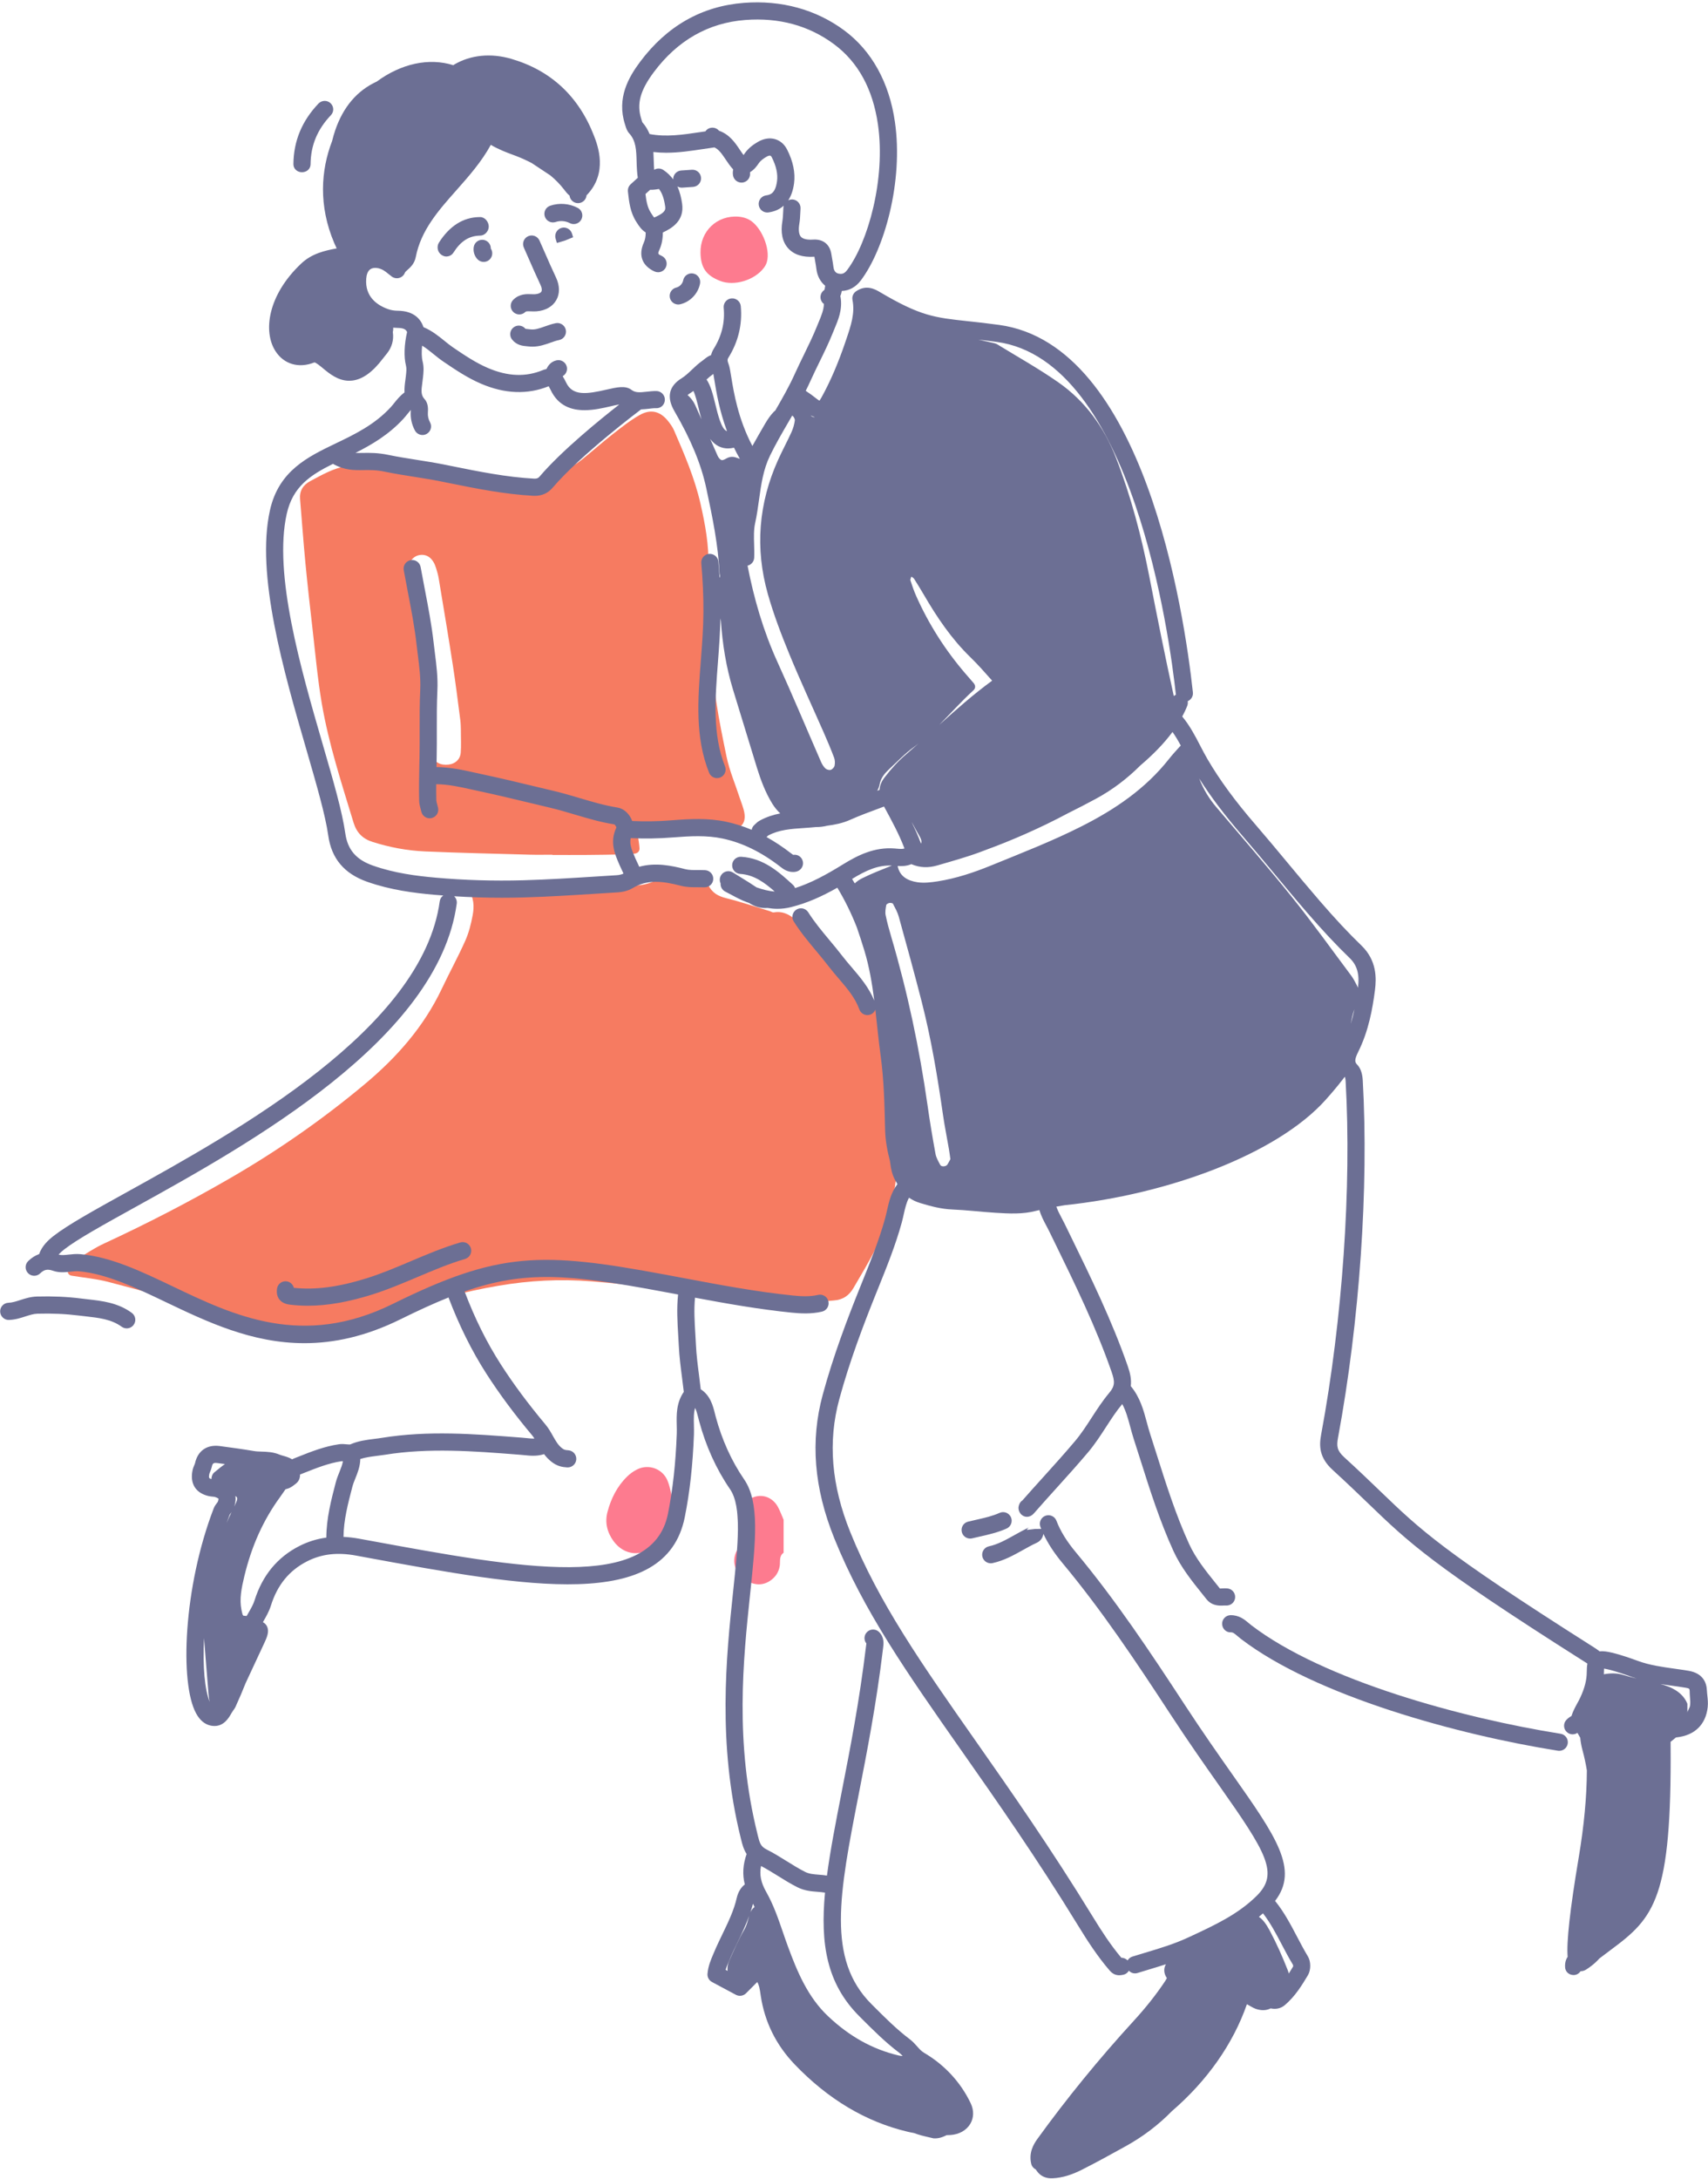
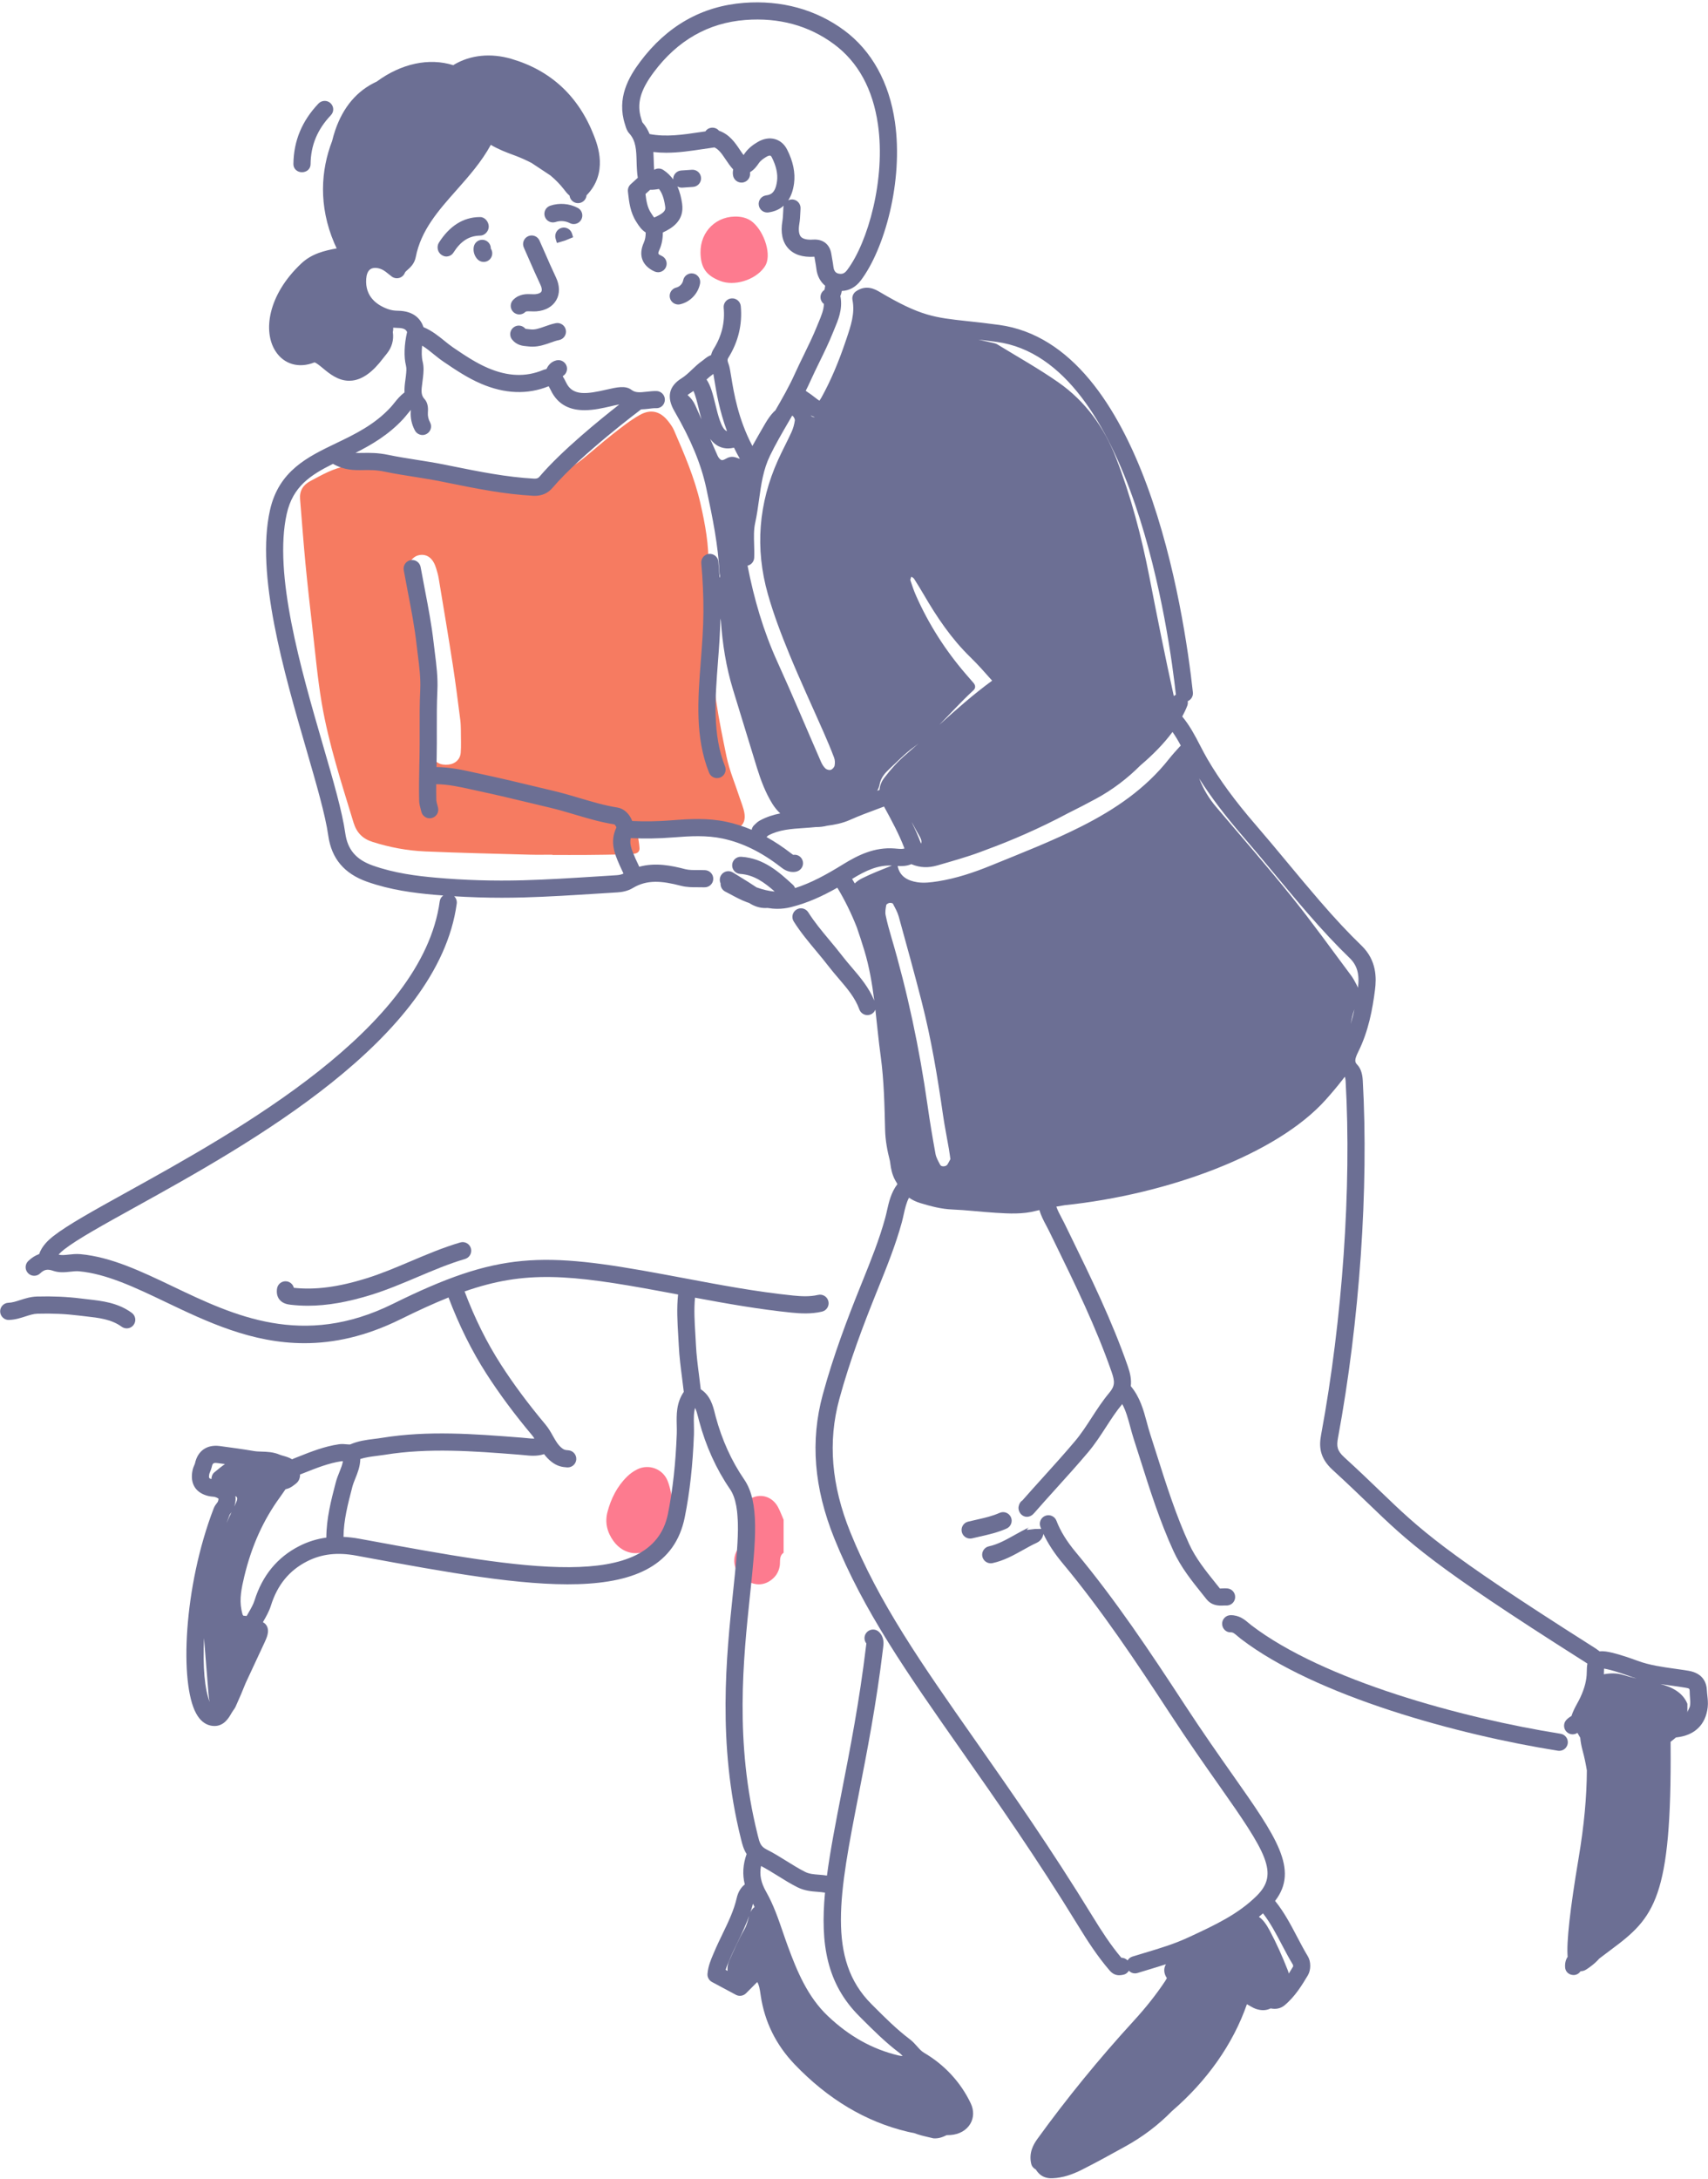
<svg xmlns="http://www.w3.org/2000/svg" fill="#6c6f94" height="485.8" preserveAspectRatio="xMidYMid meet" version="1" viewBox="76.6 9.6 381.0 485.8" width="381" zoomAndPan="magnify">
  <g>
    <g id="change1_1">
      <path d="M 251.398 355.816 C 250.328 356.562 250.699 357.746 250.535 358.75 C 250.297 360.207 249.551 361.293 248.352 362.09 C 246.535 363.289 244.43 363.078 242.438 361.527 C 240.566 360.074 239.902 357.879 240.734 355.84 C 240.906 355.418 241.152 355.02 241.414 354.645 C 242.383 353.273 242.488 351.84 241.793 350.32 C 241.605 349.906 241.398 349.484 241.301 349.047 C 240.723 346.453 241.977 344.434 244.75 343.414 C 246.812 342.66 249.031 343.547 250.148 345.633 C 250.633 346.539 250.984 347.52 251.398 348.465 C 251.398 350.918 251.398 353.367 251.398 355.816" fill="#fd7b8f" />
    </g>
    <g id="change1_2">
      <path d="M 226.758 345.309 C 226.379 348.602 225.164 351.68 222.648 354.109 C 219.832 356.836 215.816 356.434 213.48 353.254 C 212.051 351.309 211.488 349.098 212.102 346.75 C 212.883 343.758 214.246 341.027 216.484 338.832 C 217.125 338.203 217.895 337.652 218.699 337.246 C 221.309 335.926 224.449 337.102 225.527 339.797 C 225.922 340.781 226.145 341.84 226.387 342.879 C 226.555 343.617 226.621 344.383 226.758 345.309" fill="#fd7b8f" />
    </g>
    <g id="change1_3">
      <path d="M 232.859 65.961 C 232.773 61.129 236.566 57.52 241.379 57.914 C 242.121 57.973 242.898 58.172 243.562 58.504 C 246.344 59.898 248.535 65.035 247.664 68.02 C 247.539 68.449 247.32 68.875 247.055 69.238 C 244.992 72.078 240.379 73.473 237.223 72.23 C 234.117 71.012 232.918 69.289 232.859 65.961" fill="#fd7b8f" />
    </g>
    <g id="change2_1">
-       <path d="M 255.195 300.578 C 250.297 300.031 245.742 299.551 241.191 299.012 C 234.973 298.273 228.762 297.453 222.539 296.738 C 217.836 296.195 213.125 295.664 208.402 295.289 C 201.512 294.742 194.645 295.117 187.828 296.277 C 180.133 297.59 172.609 299.562 165.273 302.273 C 162.699 303.227 160.016 303.887 157.387 304.688 C 151.402 306.508 145.387 306.426 139.242 305.48 C 134.07 304.688 129.121 303.188 124.121 301.797 C 116.32 299.629 108.523 297.441 100.684 295.41 C 98.035 294.723 95.266 294.488 92.555 294.039 C 91.734 293.902 91.418 293.004 91.992 292.293 C 92.562 291.59 93.141 290.824 93.883 290.344 C 95.805 289.102 97.738 287.828 99.809 286.871 C 109.391 282.434 118.766 277.602 127.906 272.316 C 138.527 266.18 148.566 259.191 157.973 251.328 C 165.082 245.391 171.133 238.547 175.148 230.07 C 176.848 226.48 178.762 222.992 180.383 219.367 C 181.18 217.578 181.676 215.613 182.035 213.676 C 182.406 211.711 182.34 209.711 181.027 207.969 C 180.801 207.664 180.539 206.988 181.25 206.93 C 183.785 206.719 186.398 205.852 188.77 207.594 C 189.43 208.082 190.152 208.008 190.941 207.965 C 195.066 207.746 199.191 207.613 203.316 207.461 C 207.438 207.305 211.566 206.949 215.684 207.086 C 218.641 207.184 221.305 207.016 223.891 205.328 C 225.102 204.539 226.789 204.426 228.285 204.137 C 230.957 203.629 233.32 204.422 234.539 206.855 C 235.48 208.734 236.793 209.422 238.676 209.891 C 241.93 210.703 245.117 211.793 248.332 212.77 C 248.625 212.859 248.934 213.086 249.199 213.039 C 251.977 212.547 253.668 214.371 255.594 215.859 C 260.129 219.359 263.707 223.734 267.156 228.223 C 270.324 232.348 273.324 236.598 276.445 240.777 C 280.609 246.371 277.898 253.531 277.469 259.703 C 276.734 270.293 276.746 278.25 271.945 287.957 C 270.457 290.965 268.688 293.84 267.004 296.746 C 266.031 298.426 264.672 299.422 262.59 299.566 C 260.02 299.75 257.473 300.254 255.195 300.578" fill="#f67b61" />
-     </g>
+       </g>
    <g id="change2_2">
      <path d="M 179.402 172.227 C 179.387 171.938 179.395 171.016 179.273 170.109 C 178.746 166.035 178.242 161.957 177.613 157.898 C 176.613 151.43 175.523 144.977 174.453 138.52 C 174.332 137.773 174.105 137.035 173.887 136.309 C 173.258 134.215 172.031 133.176 170.418 133.328 C 168.648 133.496 167.484 135.152 167.594 137.355 C 167.609 137.66 167.629 137.969 167.676 138.27 C 168.008 140.375 168.324 142.484 168.684 144.582 C 170.34 154.191 171.723 163.828 172.242 173.578 C 172.324 175.078 172.621 176.602 173.051 178.047 C 173.516 179.621 174.914 180.293 176.691 180.078 C 178.16 179.902 179.25 178.938 179.375 177.418 C 179.496 175.906 179.402 174.375 179.402 172.227 Z M 199.82 200.176 C 198.137 200.176 196.453 200.215 194.773 200.168 C 186.98 199.949 179.188 199.777 171.398 199.441 C 167.426 199.273 163.516 198.531 159.711 197.324 C 157.523 196.633 156.156 195.301 155.453 192.98 C 152.789 184.211 149.922 175.488 148.379 166.438 C 147.43 160.879 146.938 155.234 146.289 149.625 C 145.727 144.773 145.184 139.918 144.719 135.059 C 144.27 130.348 143.938 125.625 143.539 120.91 C 143.383 119.004 144.211 117.719 145.879 116.836 C 148.445 115.48 150.918 114.004 153.883 113.535 C 155.875 113.223 157.812 113.059 159.797 113.418 C 165.055 114.371 170.297 115.438 175.582 116.199 C 182.422 117.184 189.328 117.188 196.176 116.422 C 199.988 115.992 203.535 114.387 206.586 111.934 C 208.852 110.109 211.02 108.172 213.309 106.383 C 215.23 104.883 217.16 103.344 219.27 102.148 C 221.816 100.707 223.941 101.312 225.715 103.598 C 226.18 104.199 226.641 104.836 226.941 105.527 C 229.254 110.852 231.555 116.188 232.852 121.883 C 233.902 126.508 234.777 131.18 234.609 135.941 C 234.395 141.926 235.488 147.844 235.426 153.797 C 235.336 162.133 236.996 170.207 238.66 178.277 C 239.305 181.395 240.594 184.379 241.582 187.43 C 241.961 188.586 242.461 189.727 242.656 190.918 C 243.07 193.457 241.461 194.855 238.848 194.238 C 236.012 193.566 233.09 194.777 230.262 193.684 C 227.461 192.598 224.523 193.27 221.641 193.305 C 221.188 193.312 220.738 193.465 220.293 193.566 C 219.246 193.809 218.777 194.406 218.867 195.539 C 218.949 196.605 219.195 197.656 219.258 198.723 C 219.297 199.395 218.848 199.863 218.16 199.938 C 217.254 200.035 216.336 200.09 215.422 200.109 C 212.82 200.164 210.223 200.211 207.621 200.227 C 205.02 200.246 202.422 200.234 199.82 200.234 C 199.82 200.215 199.82 200.195 199.82 200.176" fill="#f67b61" />
    </g>
    <g id="change2_3">
      <path d="M 160.965 204.172 C 161.152 204.156 161.309 204.148 161.453 204.172 C 161.598 204.195 161.734 204.266 161.875 204.312 C 161.66 204.402 161.445 204.566 161.23 204.562 C 161.012 204.559 160.801 204.395 160.582 204.297 C 160.723 204.25 160.859 204.184 160.965 204.172" fill="#f67b61" />
    </g>
    <g id="change3_1">
      <path d="M 179.266 286.633 C 175.434 287.758 171.754 289.32 168.195 290.828 C 164.98 292.188 161.66 293.598 158.316 294.637 C 152.059 296.586 146.918 297.258 142.148 296.746 C 141.969 296.008 141.355 295.418 140.559 295.305 C 139.512 295.156 138.543 295.883 138.395 296.93 C 138.258 297.895 138.43 298.703 138.914 299.332 C 139.672 300.312 140.867 300.449 141.441 300.52 C 142.695 300.664 143.973 300.738 145.273 300.738 C 149.562 300.738 154.16 299.938 159.453 298.293 C 162.977 297.195 166.391 295.75 169.691 294.352 C 173.148 292.887 176.723 291.371 180.344 290.309 C 181.359 290.008 181.938 288.945 181.641 287.93 C 181.344 286.914 180.281 286.332 179.266 286.633" fill="inherit" />
    </g>
    <g id="change3_2">
      <path d="M 105.992 302.324 C 102.879 300.059 99.445 299.672 96.121 299.297 L 94.656 299.125 C 91.531 298.73 88.324 298.594 84.84 298.688 C 83.434 298.727 82.188 299.129 81.09 299.48 C 80.176 299.777 79.312 300.055 78.492 300.078 C 77.438 300.109 76.602 300.988 76.633 302.047 C 76.664 303.105 77.586 303.965 78.602 303.906 C 79.965 303.867 81.188 303.473 82.266 303.125 C 83.203 302.824 84.086 302.539 84.945 302.516 C 88.23 302.422 91.25 302.559 94.176 302.926 C 94.684 302.988 95.188 303.047 95.691 303.102 C 98.652 303.434 101.445 303.75 103.742 305.422 C 104.082 305.668 104.477 305.785 104.867 305.785 C 105.457 305.785 106.039 305.516 106.414 305 C 107.039 304.145 106.848 302.945 105.992 302.324" fill="inherit" />
    </g>
    <g id="change3_3">
      <path d="M 195.965 75.203 C 195.699 75.223 195.434 75.203 195.164 75.195 C 194.09 75.148 192.469 75.082 191.098 76.434 C 190.344 77.176 190.332 78.387 191.074 79.141 C 191.449 79.52 191.945 79.711 192.438 79.711 C 192.926 79.711 193.41 79.527 193.781 79.16 C 193.938 79.012 194.156 78.988 195.004 79.02 C 195.426 79.039 195.852 79.051 196.27 79.02 C 198.277 78.859 199.84 77.98 200.672 76.543 C 201.508 75.102 201.488 73.293 200.617 71.457 C 199.723 69.566 198.883 67.652 198.047 65.734 L 196.945 63.238 C 196.516 62.27 195.383 61.832 194.422 62.266 C 193.453 62.695 193.02 63.824 193.445 64.789 L 194.539 67.27 C 195.391 69.223 196.246 71.172 197.156 73.098 C 197.465 73.742 197.539 74.312 197.355 74.629 C 197.18 74.934 196.66 75.145 195.965 75.203" fill="inherit" />
    </g>
    <g id="change3_4">
      <path d="M 143.945 48 C 143.953 48 143.961 48 143.965 48 C 145.012 48 145.867 47.273 145.879 46.223 C 145.918 41.992 147.398 38.457 150.406 35.289 C 151.137 34.523 151.105 33.344 150.336 32.613 C 149.574 31.891 148.363 31.934 147.633 32.699 C 143.977 36.547 142.098 41.008 142.051 46.18 C 142.039 47.234 142.891 48 143.945 48" fill="inherit" />
    </g>
    <g id="change3_5">
      <path d="M 185.625 60.137 C 185.633 59.082 184.777 58 183.723 58 C 183.699 58 183.672 58 183.648 58 C 179.902 58 176.828 60.055 174.512 63.695 C 173.945 64.586 174.207 65.875 175.102 66.441 C 175.418 66.645 175.773 66.793 176.125 66.793 C 176.758 66.793 177.379 66.508 177.742 65.934 C 179.387 63.352 181.199 62.188 183.699 62.133 C 184.684 62.148 185.617 61.195 185.625 60.137" fill="inherit" />
    </g>
    <g id="change3_6">
      <path d="M 190.832 85.312 C 191.871 86.609 193.234 86.73 194.133 86.809 L 194.508 86.844 C 194.801 86.879 195.086 86.895 195.363 86.895 C 196.887 86.895 198.207 86.426 199.395 86.004 C 200.066 85.766 200.699 85.539 201.309 85.422 C 202.344 85.219 203.023 84.211 202.82 83.176 C 202.617 82.137 201.602 81.457 200.574 81.66 C 199.688 81.836 198.887 82.121 198.113 82.395 C 196.957 82.805 195.953 83.164 194.961 83.043 L 194.469 82.992 C 194.234 82.973 193.887 82.941 193.816 82.918 C 193.156 82.09 191.949 81.961 191.129 82.621 C 190.301 83.285 190.172 84.488 190.832 85.312" fill="inherit" />
    </g>
    <g id="change3_7">
      <path d="M 184.492 68 C 184.957 68 185.422 67.836 185.789 67.496 C 186.492 66.848 186.602 65.789 186.082 65.02 C 186.105 64.09 185.445 63.258 184.5 63.094 C 183.453 62.91 182.465 63.605 182.281 64.645 C 182.109 65.625 182.41 66.648 183.086 67.383 C 183.461 67.793 183.977 68 184.492 68" fill="inherit" />
    </g>
    <g id="change3_8">
      <path d="M 204.207 61.715 C 203.906 60.703 202.844 60.121 201.828 60.422 C 200.816 60.723 200.238 61.789 200.535 62.801 L 200.824 63.773 L 202.66 63.227 L 204.441 62.496 L 204.207 61.715" fill="inherit" />
    </g>
    <g id="change3_9">
      <path d="M 206.281 58.531 C 206.77 57.594 206.406 56.438 205.469 55.949 C 203.586 54.965 201.352 54.789 199.34 55.465 C 198.336 55.801 197.797 56.887 198.133 57.887 C 198.465 58.891 199.547 59.43 200.555 59.094 C 201.57 58.754 202.746 58.848 203.695 59.344 C 203.98 59.492 204.281 59.562 204.582 59.562 C 205.27 59.562 205.938 59.188 206.281 58.531" fill="inherit" />
    </g>
    <g id="change3_10">
      <path d="M 424.719 396.176 C 402.965 392.723 371.844 384.312 355.73 371.977 C 355.551 371.836 355.371 371.688 355.191 371.535 C 354.27 370.754 353.051 369.711 351.086 369.734 C 350.031 369.758 349.191 370.637 349.219 371.691 C 349.242 372.75 350.109 373.625 351.18 373.559 C 351.656 373.547 351.973 373.828 352.719 374.457 C 352.945 374.648 353.172 374.84 353.402 375.02 C 370.086 387.789 401.922 396.434 424.117 399.957 C 424.219 399.973 424.32 399.98 424.422 399.98 C 425.348 399.98 426.16 399.309 426.309 398.367 C 426.477 397.32 425.762 396.344 424.719 396.176" fill="inherit" />
    </g>
    <g id="change3_11">
      <path d="M 453.609 389.812 C 453.539 390.484 453 391.031 453 391.488 C 453 390.824 453 390.164 453 389.5 C 452 387.004 449.574 385.75 446.973 385.09 C 447.824 385.223 448.734 385.344 449.578 385.465 C 450.566 385.602 451.586 385.742 452.566 385.906 C 453.473 386.055 453.488 386.137 453.512 386.664 C 453.531 387.113 453.527 387.57 453.578 388.023 C 453.652 388.68 453.668 389.297 453.609 389.812 Z M 440.766 383.566 C 441.066 383.676 441.371 383.777 441.68 383.871 C 440.672 383.621 439.672 383.359 438.684 383.059 C 437.207 382.605 435.781 382.656 434.367 382.914 C 434.371 382.762 434.383 382.609 434.383 382.453 C 434.387 382.102 434.395 381.84 434.41 381.645 C 434.605 381.676 434.875 381.73 435.234 381.812 C 437.129 382.254 439.062 382.953 440.766 383.566 Z M 266.68 205.574 C 269.773 203.672 272.48 202.453 275.551 202.598 C 273.305 203.504 271.035 204.367 268.879 205.449 C 268.238 205.77 267.711 206.148 267.273 206.578 C 267.078 206.242 266.879 205.91 266.676 205.578 C 266.676 205.578 266.68 205.574 266.68 205.574 Z M 272.277 185.918 C 272.543 185.488 272.73 184.965 272.816 184.492 C 273.09 183.027 273.973 182.004 274.98 181.062 C 276.77 179.395 278.48 177.598 280.453 176.176 C 280.82 175.914 281.164 175.633 281.516 175.355 C 280.562 176.203 279.605 177.047 278.645 177.867 C 277.008 179.258 275.48 180.906 273.84 183.047 C 273.332 183.707 272.875 184.609 272.785 185.727 C 272.617 185.789 272.445 185.855 272.277 185.918 Z M 238.766 105.719 C 238.715 105.707 238.66 105.699 238.621 105.68 C 237.488 105.129 236.727 102.02 236.172 99.746 C 235.633 97.551 235.141 95.574 234.207 94.223 C 234.633 93.828 235.059 93.453 235.504 93.145 C 235.582 93.09 235.652 93.031 235.727 92.977 C 235.801 93.387 235.879 93.871 235.953 94.332 C 236.379 96.957 237.055 101.098 238.766 105.719 Z M 338.891 164.398 C 338.895 164.434 338.906 164.469 338.91 164.508 C 338.738 164.578 338.582 164.684 338.438 164.805 C 336.484 155.973 334.719 147.098 332.988 138.219 C 331.227 129.195 328.898 120.336 325.574 111.766 C 322.914 104.906 318.734 99.074 312.68 94.848 C 308.305 91.793 303.621 89.176 299.062 86.383 C 298.688 86.152 298.203 86.078 297.758 85.977 C 296.789 85.762 295.824 85.543 294.859 85.328 C 296.109 85.469 297.457 85.633 298.961 85.84 C 329.289 89.996 337.543 152.008 338.891 164.398 Z M 339.996 175.848 C 339.91 175.914 339.824 175.996 339.738 176.094 C 338.918 177.004 338.09 177.906 337.332 178.867 C 332.094 185.496 325.32 190.074 317.852 193.848 C 311.285 197.168 304.445 199.812 297.652 202.586 C 293.828 204.145 289.906 205.457 285.812 206.105 C 284.316 206.34 282.738 206.535 281.262 206.316 C 279.07 205.988 277.27 205.004 276.836 202.684 C 277.746 202.746 278.836 202.734 279.891 202.281 C 281.836 203.113 283.746 203.129 285.684 202.566 C 288.906 201.629 292.156 200.734 295.297 199.566 C 295.758 199.398 296.211 199.219 296.668 199.047 C 301.98 197.105 308.453 194.34 314.855 190.918 C 316.961 189.871 319.047 188.797 321.109 187.68 C 324.824 185.664 328.094 183.156 330.992 180.258 C 333.773 177.902 336.223 175.41 338.148 172.805 C 338.828 173.758 339.422 174.781 339.996 175.848 Z M 353.797 196.016 C 356.18 198.773 358.508 201.57 360.836 204.371 C 363.234 207.258 365.633 210.145 368.086 212.98 C 371.645 217.09 374.68 220.336 377.645 223.191 C 379.344 224.828 379.902 226.82 379.516 229.852 C 379.422 229.609 379.32 229.375 379.191 229.141 C 378.828 228.469 378.484 227.77 378.031 227.164 C 373.633 221.285 369.359 215.309 364.762 209.59 C 359.301 202.797 353.566 196.219 347.922 189.57 C 346.316 187.684 345.066 185.613 344.156 183.316 C 344.133 183.266 344.109 183.211 344.09 183.16 C 346.68 187.25 349.809 191.398 353.797 196.016 Z M 377.91 237.891 C 378.121 236.773 378.32 235.684 378.73 234.637 C 378.508 235.711 378.238 236.801 377.91 237.891 Z M 277.086 213.988 C 278.832 220.309 280.582 226.629 282.207 232.98 C 284.324 241.262 285.734 249.684 286.945 258.141 C 287.312 260.703 287.836 263.246 288.273 265.801 C 288.402 266.547 288.492 267.301 288.602 268.051 C 288.359 268.492 288.172 268.898 287.93 269.27 C 287.617 269.738 286.578 269.809 286.336 269.34 C 285.922 268.551 285.438 267.742 285.281 266.883 C 284.621 263.285 284.016 259.676 283.504 256.051 C 281.695 243.348 279.047 230.828 275.418 218.52 C 274.945 216.91 274.488 215.289 274.156 213.648 C 274.012 212.938 274.164 212.152 274.289 211.418 C 274.32 211.211 274.727 210.984 274.992 210.93 C 275.246 210.879 275.707 210.949 275.793 211.117 C 276.277 212.047 276.809 212.984 277.086 213.988 Z M 280.359 193.586 C 281.555 195.953 282.453 196.805 282.047 197.703 C 281.43 196.039 280.711 194.434 279.938 192.863 C 280.09 193.098 280.23 193.336 280.359 193.586 Z M 279.895 138.164 C 280.105 138.328 280.379 138.457 280.516 138.672 C 281.254 139.832 281.977 141.004 282.668 142.191 C 285.602 147.234 288.84 152.039 293.059 156.137 C 294.762 157.789 296.332 159.586 297.914 161.367 C 293.727 164.426 289.844 167.852 286.098 171.242 C 288.652 168.676 291.062 165.961 293.738 163.523 C 294.234 163.07 294.25 162.445 293.777 161.895 C 293.18 161.199 292.57 160.516 291.973 159.816 C 287.457 154.559 283.762 148.777 280.949 142.438 C 280.457 141.328 280.066 140.168 279.688 139.012 C 279.613 138.773 279.82 138.445 279.895 138.164 Z M 257.438 102.219 C 257.746 102.387 258.055 102.52 258.359 102.609 C 258.062 102.648 257.766 102.559 257.48 102.27 C 257.465 102.254 257.449 102.234 257.438 102.219 Z M 250.02 157.195 C 246.875 150.301 244.793 143.113 243.355 135.727 C 244.176 135.535 244.801 134.824 244.836 133.945 C 244.879 132.965 244.848 131.977 244.82 130.992 C 244.77 129.312 244.719 127.727 245.047 126.242 C 245.434 124.48 245.68 122.715 245.918 121.004 C 246.398 117.559 246.852 114.305 248.371 111.18 C 249.605 108.641 251.062 106.137 252.469 103.715 C 252.746 103.234 253.027 102.75 253.309 102.266 C 253.617 102.41 253.949 103.02 253.902 103.359 C 253.777 104.242 253.527 105.137 253.156 105.949 C 252.207 108.031 251.113 110.047 250.172 112.129 C 245.797 121.828 244.992 131.863 247.887 142.074 C 249.176 146.613 250.867 151.059 252.664 155.426 C 255.098 161.355 257.816 167.168 260.395 173.039 C 261.191 174.855 261.965 176.688 262.664 178.543 C 262.867 179.078 262.883 179.754 262.77 180.32 C 262.691 180.688 262.273 181.141 261.914 181.254 C 261.574 181.363 260.992 181.203 260.723 180.945 C 260.297 180.539 259.965 179.988 259.727 179.438 C 256.488 172.027 253.375 164.555 250.02 157.195 Z M 240.332 109.418 C 240.73 110.242 241.164 111.074 241.641 111.91 C 241.434 111.844 241.203 111.766 240.906 111.656 C 240.117 111.367 239.449 111.398 238.73 111.773 C 238.355 111.969 237.875 112.277 237.551 112.18 C 237.188 112.07 236.848 111.602 236.672 111.211 C 236.117 109.965 235.57 108.719 235.023 107.473 C 235.547 108.164 236.164 108.742 236.941 109.121 C 237.586 109.434 238.266 109.59 238.988 109.59 C 239.426 109.59 239.871 109.531 240.332 109.418 Z M 230.652 97.203 C 230.875 97.066 231.082 96.922 231.285 96.773 C 231.723 97.695 232.164 99.48 232.453 100.656 C 232.652 101.477 232.855 102.297 233.082 103.098 C 232.609 102.027 232.141 100.957 231.656 99.895 C 231.285 99.086 230.699 98.309 230.027 97.73 C 230.016 97.719 229.988 97.711 229.973 97.699 C 230.113 97.547 230.336 97.398 230.652 97.203 Z M 365.023 447.695 C 365.055 447.793 365.051 448.039 365.059 448.059 C 364.73 448.609 364.41 449.133 364.094 449.637 C 364.023 449.375 363.941 449.109 363.832 448.836 C 362.66 445.855 361.352 442.906 359.844 440.082 C 359.035 438.566 358.273 437.555 357.418 437 C 357.73 436.746 358.031 436.48 358.336 436.215 C 359.977 438.336 361.242 440.734 362.562 443.25 C 363.352 444.746 364.164 446.297 365.023 447.695 Z M 224.016 297.52 L 227.859 298.238 C 227.531 301.328 227.711 304.383 227.887 307.344 C 227.938 308.129 227.984 308.91 228.02 309.695 C 228.133 312.082 228.441 314.457 228.738 316.758 C 228.875 317.812 229.012 318.871 229.129 319.934 C 229.129 319.934 229.129 319.938 229.133 319.945 C 227.441 322.398 227.504 325.059 227.559 327.422 C 227.574 328.051 227.59 328.68 227.566 329.293 C 227.32 335.914 226.676 341.742 225.602 347.113 C 222.086 364.711 192.77 359.316 158.832 353.07 L 156.73 352.688 C 155.523 352.465 154.355 352.332 153.223 352.277 C 153.262 348.57 154.191 344.965 155.203 341.098 C 155.359 340.504 155.605 339.891 155.867 339.238 C 156.383 337.965 156.945 336.551 156.969 334.914 C 158.098 334.551 159.309 334.387 160.578 334.227 C 161.188 334.152 161.805 334.074 162.414 333.977 C 172.246 332.379 182.34 333.164 192.098 333.926 L 192.754 333.98 C 193.023 334 193.297 334.027 193.57 334.055 C 194.863 334.191 196.402 334.34 197.965 333.828 C 198.438 334.453 198.992 335.059 199.703 335.598 C 200.98 336.559 202.039 336.711 203.098 336.785 C 203.145 336.789 203.191 336.789 203.238 336.789 C 204.234 336.789 205.074 336.023 205.148 335.016 C 205.223 333.961 204.43 333.043 203.375 332.969 C 202.672 332.918 202.445 332.867 202.012 332.539 C 201.113 331.859 200.566 330.895 199.934 329.77 C 199.457 328.922 198.965 328.047 198.27 327.219 C 194.414 322.613 191.16 318.238 188.328 313.84 C 185.16 308.91 182.508 303.566 180.234 297.555 C 193.785 292.82 203.625 293.73 224.016 297.52 Z M 244.918 434.805 C 244.539 435.086 244.227 435.477 243.996 435.977 C 244.203 435.352 244.402 434.719 244.566 434.07 C 244.691 434.309 244.801 434.559 244.918 434.805 Z M 246.363 425.66 C 247.582 426.301 248.773 427.027 250.023 427.805 C 251.445 428.695 252.914 429.613 254.488 430.402 C 256.062 431.191 257.613 431.312 258.98 431.418 C 259.559 431.465 260.117 431.512 260.633 431.605 C 259.562 443.039 261.008 451.883 268.273 459.148 L 268.637 459.516 C 271.316 462.195 274.09 464.973 277.227 467.336 C 277.477 467.523 277.715 467.766 277.953 468.027 C 277.738 468.039 277.43 467.996 276.965 467.887 C 271.188 466.504 266.062 463.645 261.305 459.148 C 256.746 454.844 254.383 449.094 252.352 443.574 C 251.973 442.555 251.617 441.516 251.262 440.48 C 250.219 437.434 249.137 434.289 247.504 431.414 C 246.34 429.367 245.98 427.605 246.363 425.66 Z M 239.215 446.863 L 239.434 446.344 C 239.98 445.039 240.598 443.766 241.215 442.492 C 242.102 440.656 242.992 438.77 243.715 436.781 C 243.418 437.801 243.223 438.828 242.648 439.816 C 241.352 442.047 240.324 444.441 239.266 446.801 C 238.918 447.582 238.82 448.328 238.902 449.047 L 238.465 448.812 C 238.648 448.18 238.918 447.547 239.215 446.863 Z M 152.32 337.805 C 152.023 338.539 151.715 339.301 151.477 340.219 C 150.453 344.137 149.41 348.176 149.395 352.438 C 147.266 352.73 145.254 353.355 143.336 354.336 C 138.465 356.824 135.113 360.902 133.375 366.461 C 133.102 367.336 132.594 368.219 132.059 369.152 L 131.707 369.77 C 131.676 369.824 131.641 369.871 131.605 369.918 C 131.191 369.891 130.984 369.859 130.891 369.848 C 130.844 369.789 130.793 369.734 130.746 369.676 C 130.68 369.496 130.582 369.16 130.453 368.512 C 129.98 366.086 130.469 363.699 131.105 361.051 C 132.738 354.27 135.352 348.484 139.094 343.375 C 139.418 342.934 139.73 342.477 140.043 342.012 C 140.121 341.898 140.199 341.781 140.277 341.668 C 140.422 341.621 140.555 341.57 140.711 341.535 C 141.41 341.371 142.059 340.836 142.648 340.367 C 143.27 339.875 143.562 339.113 143.52 338.383 C 143.531 338.379 143.543 338.367 143.555 338.363 L 144.535 337.977 C 147.199 336.918 149.953 335.824 152.746 335.414 C 152.832 335.402 152.953 335.402 153.094 335.406 C 152.977 336.168 152.664 336.945 152.32 337.805 Z M 122.113 374.84 C 122.449 379.035 122.773 383.23 123.129 387.426 C 123.176 387.98 123.242 388.555 123.383 389.098 C 122.281 386.398 121.789 381.203 122.113 374.84 Z M 123.293 338.23 C 123.312 338.137 123.383 337.969 123.457 337.797 C 123.609 337.438 123.75 337.078 123.84 336.68 C 124.016 335.883 124.188 335.695 125.109 335.82 C 125.68 335.895 126.234 335.969 126.781 336.043 C 125.953 336.621 125.16 337.266 124.387 337.914 C 123.977 338.258 123.781 338.812 123.762 339.391 C 123.234 339.254 123.117 339.125 123.293 338.23 Z M 127.828 347.328 C 127.879 347.238 127.949 347.156 128.02 347.074 C 128.09 346.98 128.172 346.863 128.254 346.75 C 128.059 347.148 127.867 347.547 127.688 347.953 C 127.504 348.367 127.32 348.785 127.141 349.203 C 127.363 348.574 127.59 347.949 127.828 347.328 Z M 128.852 345.52 C 129.129 344.68 129.223 343.891 129.109 343.172 C 129.773 343.531 129.582 343.977 128.875 345.469 C 128.867 345.484 128.859 345.504 128.852 345.52 Z M 166.543 103.023 C 166.895 102.641 167.227 102.23 167.555 101.82 C 167.793 101.523 168.016 101.254 168.238 101 C 168.238 101.086 168.234 101.188 168.227 101.336 C 168.129 102.82 168.441 104.254 169.156 105.586 C 169.504 106.227 170.164 106.594 170.848 106.594 C 171.152 106.594 171.461 106.52 171.75 106.363 C 172.684 105.863 173.031 104.703 172.531 103.77 C 172.148 103.062 171.996 102.367 172.047 101.59 C 172.09 100.926 172.184 99.543 171.301 98.586 C 170.469 97.684 170.562 96.699 170.812 94.898 C 170.859 94.551 170.906 94.203 170.957 93.73 C 171.07 92.684 171.199 91.492 170.871 90.191 C 170.648 89.301 170.617 88.031 170.766 86.668 C 171.629 87.191 172.445 87.855 173.289 88.539 C 174.012 89.121 174.73 89.703 175.484 90.215 C 178.344 92.164 180.949 93.887 183.883 95.148 C 189.203 97.438 194.289 97.621 198.992 95.719 C 199.148 95.988 199.297 96.258 199.43 96.539 C 201.109 100.102 204.055 101.059 206.988 101.059 C 209.055 101.059 211.113 100.586 212.727 100.215 C 213.371 100.062 214.152 99.871 214.746 99.785 C 210.492 103.105 201.879 110.09 196.969 115.855 C 196.68 116.191 196.406 116.352 195.758 116.324 C 189.613 115.996 183.438 114.75 177.465 113.543 L 175.582 113.164 C 173.59 112.766 171.586 112.449 169.574 112.133 C 167.473 111.801 165.301 111.461 163.207 111.023 C 160.891 110.539 159.062 110.566 157.598 110.59 C 156.973 110.602 156.422 110.605 155.895 110.578 C 159.496 108.766 163.281 106.555 166.543 103.023 Z M 257.961 63.023 C 256.66 63.113 255.703 62.887 255.258 62.395 C 254.801 61.887 254.676 60.863 254.902 59.52 C 255.047 58.68 255.086 57.871 255.121 57.086 C 255.137 56.762 255.148 56.441 255.172 56.121 C 255.246 55.066 254.453 54.148 253.398 54.074 C 253.051 54.055 252.723 54.133 252.426 54.277 C 253.039 53.344 253.512 52.117 253.727 50.484 C 254.039 48.125 253.52 45.59 252.184 42.957 C 251.582 41.77 250.656 40.965 249.5 40.629 C 248.285 40.273 246.914 40.496 245.633 41.254 C 244.66 41.828 243.551 42.59 242.672 43.871 C 242.613 43.957 242.539 44.062 242.461 44.172 C 242.184 43.809 241.91 43.406 241.629 42.988 C 240.598 41.445 239.34 39.57 236.973 38.742 C 236.543 38.207 235.824 37.961 235.09 38.113 C 234.605 38.211 234.211 38.504 233.945 38.895 C 233.555 38.949 233.168 39.004 232.781 39.062 C 228.883 39.648 225.191 40.191 221.5 39.488 C 221.133 38.582 220.625 37.691 219.871 36.848 C 219.824 36.727 219.793 36.59 219.754 36.457 L 219.648 36.117 C 218.582 32.793 219.391 29.77 222.445 25.688 C 227.738 18.605 234.602 14.691 242.844 14.055 C 250.363 13.477 257.023 15.289 262.641 19.453 C 268.004 23.426 271.301 29.445 272.441 37.348 C 274.191 49.465 270.238 63.629 265.574 69.809 C 264.91 70.691 264.34 70.762 263.578 70.59 C 262.816 70.418 262.574 69.68 262.508 69.09 C 262.438 68.496 262.336 67.902 262.227 67.312 C 262.164 66.965 262.102 66.613 262.051 66.266 C 261.723 64.09 260.207 62.871 257.961 63.023 Z M 222.852 57.957 C 222.672 58.039 222.551 58.074 222.52 58.098 C 222.367 57.941 222.117 57.551 221.945 57.281 L 221.777 57.02 C 221.004 55.828 220.766 54.391 220.586 52.859 L 221.629 51.91 C 222.246 51.949 222.906 51.859 223.594 51.734 C 224.289 52.621 224.715 53.828 224.969 55.566 C 225.066 56.258 225.164 56.906 222.852 57.957 Z M 457.449 387.605 C 457.41 387.234 457.367 386.863 457.352 386.496 C 457.277 384.805 456.504 382.676 453.227 382.129 C 452.211 381.961 451.191 381.816 450.168 381.672 C 447.32 381.273 444.633 380.895 442.066 379.969 C 440.262 379.316 438.219 378.578 436.105 378.082 C 435.207 377.875 434.289 377.703 433.438 377.809 C 432.898 377.379 432.344 377.023 431.832 376.703 L 431.426 376.449 C 398.414 355.504 393.461 350.73 384.461 342.066 C 382.227 339.918 379.695 337.477 376.438 334.508 C 374.836 333.047 374.719 332.035 375.066 330.184 C 379.883 304.234 381.949 274.434 380.586 250.469 C 380.5 248.91 380.078 247.738 379.344 246.98 C 378.789 246.414 378.703 245.891 379.582 244.117 C 381.895 239.469 382.766 234.559 383.309 230.367 C 383.656 227.684 383.723 223.73 380.301 220.434 C 377.422 217.66 374.461 214.496 370.984 210.473 C 368.547 207.656 366.16 204.789 363.781 201.926 C 361.438 199.105 359.094 196.285 356.695 193.512 C 352.082 188.172 348.66 183.508 345.93 178.828 C 345.359 177.852 344.84 176.844 344.316 175.84 C 343.184 173.648 342.004 171.391 340.32 169.363 C 340.746 168.57 341.133 167.77 341.445 166.957 C 341.574 166.621 341.598 166.273 341.539 165.945 C 342.297 165.621 342.789 164.844 342.695 163.984 C 340.73 145.883 331.801 86.477 299.48 82.047 C 296.746 81.672 294.477 81.426 292.492 81.215 C 285.023 80.41 281.934 80.078 272.879 74.727 C 271.906 74.152 269.887 72.953 267.559 74.551 C 266.93 74.98 266.613 75.746 266.762 76.496 C 267.348 79.453 266.398 82.246 265.398 85.199 L 265.23 85.695 C 263.598 90.523 261.836 94.629 259.836 98.238 C 259.598 98.672 259.422 98.863 259.402 98.93 C 259.312 98.891 259.133 98.801 258.844 98.57 C 257.969 97.871 257.141 97.27 256.332 96.742 C 256.703 96 257.066 95.254 257.406 94.492 C 258.031 93.109 258.699 91.738 259.367 90.371 C 260.406 88.254 261.477 86.062 262.383 83.801 L 262.746 82.914 C 263.594 80.895 264.551 78.605 264.113 75.895 C 264.098 75.809 264.07 75.73 264.047 75.648 C 264.215 75.242 264.312 74.844 264.375 74.477 C 266.043 74.414 267.496 73.617 268.633 72.113 C 273.871 65.176 278.145 50.066 276.23 36.797 C 274.961 27.977 271.047 20.914 264.922 16.375 C 258.633 11.715 250.895 9.594 242.551 10.238 C 233.16 10.961 225.363 15.391 219.379 23.395 C 216.824 26.809 214.137 31.473 216.004 37.289 L 216.082 37.539 C 216.242 38.09 216.441 38.766 216.957 39.332 C 218.477 40.988 218.535 43.098 218.605 45.535 C 218.621 46.238 218.645 46.941 218.695 47.633 C 218.738 48.203 218.781 48.742 218.871 49.238 L 217.285 50.684 C 216.828 51.098 216.602 51.703 216.672 52.316 L 216.707 52.641 C 216.934 54.676 217.191 56.984 218.562 59.098 L 218.719 59.34 C 219.102 59.941 219.699 60.859 220.633 61.43 C 220.641 62.285 220.504 63.055 220.223 63.676 C 218.957 66.496 219.82 68.848 222.594 70.129 C 222.852 70.246 223.125 70.305 223.395 70.305 C 224.117 70.305 224.812 69.895 225.133 69.191 C 225.578 68.234 225.16 67.094 224.199 66.652 C 223.363 66.266 223.273 66.227 223.715 65.246 C 224.215 64.133 224.461 62.832 224.453 61.438 C 226.566 60.473 229.301 58.762 228.758 55.016 C 228.582 53.816 228.297 52.469 227.699 51.168 C 227.988 51.34 228.32 51.441 228.676 51.441 C 228.723 51.441 228.766 51.441 228.812 51.438 L 231.203 51.273 C 232.258 51.199 233.055 50.285 232.98 49.23 C 232.906 48.176 232 47.383 230.938 47.453 L 228.547 47.617 C 227.512 47.691 226.727 48.574 226.77 49.605 C 226.207 48.836 225.5 48.105 224.562 47.492 C 223.926 47.07 223.133 47.09 222.523 47.461 C 222.52 47.422 222.516 47.375 222.516 47.34 C 222.465 46.711 222.449 46.07 222.43 45.43 C 222.414 44.801 222.391 44.152 222.348 43.492 C 223.305 43.602 224.254 43.656 225.195 43.656 C 227.973 43.656 230.691 43.25 233.348 42.848 C 234.176 42.723 235.004 42.602 235.828 42.488 C 235.867 42.484 235.906 42.469 235.945 42.461 C 236.906 42.895 237.543 43.77 238.449 45.121 C 238.961 45.883 239.484 46.664 240.152 47.383 C 240.078 47.746 240.004 48.254 240.141 48.84 C 240.348 49.723 241.137 50.316 242.004 50.316 C 242.148 50.316 242.297 50.301 242.441 50.266 C 243.418 50.035 244.047 49.098 243.898 48.121 C 243.902 48.133 243.91 48.109 243.926 48.027 C 243.93 48.012 243.934 47.984 243.938 47.965 C 244.867 47.426 245.449 46.594 245.848 46.012 C 246.285 45.367 246.941 44.93 247.582 44.551 C 247.992 44.305 248.301 44.266 248.43 44.305 C 248.586 44.348 248.719 44.586 248.77 44.688 C 249.75 46.621 250.141 48.402 249.93 49.98 C 249.574 52.672 248.488 53.035 247.5 53.164 C 246.449 53.305 245.711 54.266 245.852 55.312 C 245.977 56.277 246.801 56.98 247.746 56.98 C 247.828 56.98 247.914 56.973 247.996 56.965 C 249.113 56.816 250.363 56.41 251.422 55.461 C 251.387 55.586 251.363 55.715 251.352 55.848 C 251.328 56.199 251.312 56.555 251.297 56.91 C 251.262 57.609 251.234 58.27 251.129 58.875 C 250.688 61.477 251.121 63.523 252.414 64.961 C 253.695 66.379 255.641 67.008 258.211 66.844 C 258.23 66.844 258.246 66.84 258.266 66.84 C 258.324 67.227 258.391 67.605 258.461 67.988 C 258.551 68.5 258.645 69.012 258.703 69.527 C 258.887 71.117 259.598 72.438 260.672 73.312 C 260.668 73.32 260.668 73.324 260.668 73.328 C 260.59 74.016 260.543 74.211 260.438 74.285 C 259.57 74.891 259.359 76.082 259.965 76.949 C 260.082 77.121 260.227 77.254 260.383 77.371 C 260.355 78.691 259.824 79.98 259.215 81.438 L 258.828 82.379 C 257.973 84.508 256.934 86.633 255.93 88.691 C 255.242 90.098 254.559 91.5 253.914 92.922 C 252.652 95.734 251.086 98.469 249.543 101.129 C 249.434 101.227 249.312 101.309 249.207 101.418 C 248.473 102.18 247.855 103.086 247.316 104 C 246.332 105.668 245.383 107.355 244.434 109.043 C 241.246 103.02 240.273 97.059 239.73 93.719 C 239.504 92.305 239.352 91.367 239.102 90.715 C 238.773 89.859 238.926 89.617 239.055 89.402 C 241.285 85.828 242.223 81.945 241.844 77.863 C 241.746 76.809 240.809 76.039 239.762 76.133 C 238.707 76.23 237.934 77.164 238.031 78.215 C 238.336 81.492 237.605 84.488 235.809 87.379 C 235.527 87.824 235.34 88.289 235.219 88.77 C 234.551 89.023 234.047 89.422 233.672 89.727 C 233.555 89.82 233.438 89.914 233.316 90.004 C 232.414 90.633 231.66 91.344 230.938 92.035 C 230.176 92.758 229.453 93.441 228.641 93.945 C 225.781 95.715 225.246 98.18 227.043 101.273 C 230.738 107.637 232.992 113.082 234.141 118.422 C 235.582 125.121 236.801 131.176 237.105 137.406 C 237.113 137.586 237.156 137.754 237.211 137.918 C 237.207 138.043 237.207 138.172 237.203 138.297 C 237.172 138.32 237.141 138.344 237.109 138.367 C 237.035 137.211 236.953 136.039 236.848 134.836 C 236.758 133.785 235.836 133.02 234.773 133.098 C 233.719 133.188 232.941 134.117 233.035 135.172 C 233.371 138.992 233.527 142.543 233.512 146.02 C 233.492 149.641 233.211 153.285 232.941 156.812 C 232.262 165.633 231.621 173.965 234.77 181.887 C 235.07 182.637 235.789 183.098 236.551 183.098 C 236.785 183.098 237.023 183.051 237.258 182.961 C 238.238 182.57 238.719 181.457 238.328 180.473 C 235.508 173.375 236.117 165.473 236.758 157.105 C 237 153.977 237.234 150.75 237.309 147.488 C 237.34 147.68 237.375 147.871 237.406 148.062 C 237.766 153.207 238.57 158.305 240.082 163.27 C 241.863 169.117 243.648 174.961 245.453 180.801 C 246.316 183.578 247.332 186.285 248.871 188.789 C 249.383 189.617 249.977 190.34 250.648 190.965 C 249.129 191.262 247.605 191.734 246.113 192.547 C 245.602 192.824 245.277 193.148 245.062 193.363 L 244.914 193.504 C 244.559 193.801 244.348 194.199 244.27 194.621 C 242.391 193.828 240.496 193.227 238.562 192.82 C 234.492 191.965 230.551 192.18 226.531 192.496 C 223.328 192.75 220.406 192.797 217.613 192.652 C 217.535 192.438 217.445 192.227 217.336 192.016 C 216.664 190.73 215.539 189.848 214.328 189.656 C 211.504 189.211 208.797 188.406 205.93 187.555 C 204.078 187.008 202.168 186.441 200.23 185.98 L 195.98 184.965 C 192.25 184.066 188.391 183.141 184.562 182.324 L 182.801 181.938 C 179.961 181.305 177.035 180.656 173.965 180.633 C 173.969 180.398 173.973 180.164 173.977 179.934 L 174.008 178.465 C 174.051 176.453 174.047 174.441 174.039 172.434 C 174.035 169.523 174.027 166.516 174.164 163.582 C 174.305 160.688 173.949 157.871 173.605 155.152 C 173.512 154.418 173.422 153.684 173.336 152.949 C 172.883 148.914 172.109 144.887 171.359 140.988 C 171.043 139.344 170.727 137.695 170.43 136.047 C 170.246 135.008 169.258 134.309 168.211 134.496 C 167.168 134.684 166.477 135.676 166.66 136.719 C 166.957 138.383 167.277 140.051 167.598 141.715 C 168.336 145.535 169.098 149.492 169.531 153.379 C 169.617 154.129 169.711 154.879 169.805 155.633 C 170.145 158.309 170.461 160.836 170.34 163.402 C 170.195 166.43 170.203 169.484 170.211 172.441 C 170.215 174.426 170.223 176.406 170.18 178.387 L 170.148 179.852 C 170.094 182.555 170.031 185.352 170.098 188.121 C 170.117 188.828 170.289 189.453 170.438 190 C 170.488 190.188 170.543 190.371 170.582 190.559 C 170.781 191.449 171.57 192.055 172.449 192.055 C 172.59 192.055 172.727 192.039 172.867 192.008 C 173.898 191.777 174.551 190.758 174.32 189.727 C 174.266 189.477 174.199 189.23 174.129 188.98 C 174.027 188.613 173.934 188.266 173.926 188.027 C 173.898 186.848 173.898 185.652 173.906 184.457 C 176.57 184.473 179.203 185.055 181.965 185.672 L 183.766 186.066 C 187.547 186.871 191.379 187.797 195.086 188.688 L 199.348 189.707 C 201.18 190.141 203.039 190.691 204.84 191.227 C 207.699 192.074 210.656 192.953 213.633 193.41 C 213.828 193.516 214.09 193.988 214.098 194.113 C 212.562 197.301 213.75 200.043 214.703 202.246 L 214.852 202.59 C 215.02 202.98 215.203 203.367 215.391 203.754 C 215.488 203.957 215.586 204.164 215.68 204.375 C 215.305 204.57 214.75 204.711 214.145 204.746 L 209.77 205.023 C 204.367 205.367 198.785 205.723 193.305 205.875 C 186.746 206.055 180.172 205.863 173.766 205.289 C 169.555 204.914 164.594 204.301 159.762 202.59 C 156.031 201.27 154.137 199.051 153.621 195.395 C 152.938 190.551 150.938 183.656 148.621 175.676 C 143.691 158.691 137.562 137.555 140.562 124.168 C 141.922 118.098 145.809 115.547 150.875 113.027 C 153.461 114.48 155.59 114.453 157.656 114.418 C 159.066 114.398 160.527 114.371 162.422 114.77 C 164.609 115.227 166.832 115.574 168.98 115.914 C 170.938 116.223 172.891 116.531 174.828 116.918 L 176.703 117.297 C 182.812 118.531 189.129 119.805 195.555 120.148 C 195.672 120.152 195.789 120.156 195.906 120.156 C 197.52 120.156 198.859 119.547 199.883 118.336 C 206.16 110.965 219.414 101.027 219.547 100.926 C 219.566 100.91 219.578 100.895 219.598 100.879 C 220.195 100.859 220.766 100.801 221.301 100.742 C 221.855 100.68 222.414 100.59 222.969 100.617 C 224.074 100.656 224.895 99.789 224.91 98.73 C 224.926 97.676 224.078 96.805 223.023 96.789 C 222.266 96.785 221.559 96.859 220.871 96.938 C 219.273 97.117 218.328 97.188 217.461 96.527 C 216.113 95.508 214.242 95.938 211.867 96.48 C 207.52 97.48 204.328 97.949 202.891 94.906 C 202.66 94.418 202.395 93.945 202.117 93.477 C 202.828 93.074 203.227 92.238 203.039 91.398 C 202.809 90.367 201.785 89.719 200.754 89.941 C 199.332 90.258 198.77 91.324 198.492 91.891 C 198.238 91.938 197.969 92.008 197.684 92.125 C 193.863 93.703 189.844 93.547 185.398 91.633 C 182.777 90.504 180.332 88.891 177.641 87.055 C 176.973 86.598 176.34 86.082 175.703 85.566 C 174.379 84.492 172.902 83.309 171.074 82.551 C 170.496 80.863 169.035 78.922 165.348 78.887 C 164.543 78.879 163.863 78.766 163.199 78.535 C 160.789 77.688 157.977 75.82 158.293 71.742 C 158.352 70.969 158.582 69.957 159.34 69.551 C 160.035 69.18 161.113 69.289 162.094 69.836 C 162.434 70.027 162.801 70.316 163.219 70.656 C 163.465 70.852 163.715 71.055 163.984 71.258 C 164.469 71.617 165.094 71.73 165.672 71.562 C 166.25 71.395 166.715 70.961 166.926 70.395 C 166.988 70.234 167.188 70.051 167.508 69.77 C 168.121 69.23 169.047 68.418 169.34 66.922 C 170.512 60.922 174.371 56.566 178.461 51.961 C 181.195 48.871 184.012 45.688 186.086 41.895 C 187.836 42.945 189.773 43.656 191.082 44.141 L 191.758 44.391 C 193.004 44.879 194.148 45.398 195.215 45.961 C 196.602 46.883 197.992 47.805 199.383 48.723 C 200.523 49.672 201.535 50.707 202.426 51.855 L 202.566 52.039 C 202.828 52.383 203.168 52.824 203.645 53.207 C 203.754 54.156 204.555 54.898 205.535 54.898 C 206.535 54.898 207.359 54.133 207.441 53.152 C 212.309 48.176 209.918 41.992 209.113 39.906 C 205.695 31.082 199.488 25.301 190.66 22.723 C 186.086 21.387 181.559 21.844 177.902 24.004 C 177.836 24.039 177.789 24.094 177.73 24.141 C 172.281 22.418 166.082 23.781 160.641 27.789 C 156.195 29.824 153.145 33.508 151.387 38.617 C 151.113 39.418 150.883 40.238 150.676 41.066 C 148.195 47.5 147.59 55.445 151.18 63.84 C 151.273 64.059 151.375 64.277 151.477 64.492 C 151.559 64.672 151.633 64.836 151.699 64.984 C 149.066 65.477 146.168 66.121 143.797 68.359 C 136.336 75.387 135.246 83.488 138.027 87.859 C 139.906 90.82 143.254 91.797 146.73 90.41 C 147.082 90.422 148.066 91.238 148.652 91.727 C 150.082 92.91 151.996 94.496 154.488 94.496 C 154.715 94.496 154.941 94.484 155.176 94.457 C 157.484 94.188 159.73 92.574 162.035 89.52 C 162.215 89.281 162.406 89.047 162.598 88.812 L 162.922 88.41 C 164.004 87.051 164.461 85.441 164.242 83.754 C 164.238 83.727 164.227 83.699 164.223 83.672 C 164.309 83.328 164.336 82.988 164.312 82.66 C 164.637 82.691 164.969 82.711 165.312 82.715 C 166.691 82.727 167.191 83.098 167.41 83.645 C 166.762 86.379 166.664 89.164 167.16 91.129 C 167.32 91.762 167.246 92.449 167.137 93.449 C 167.105 93.758 167.062 94.062 167.02 94.371 C 166.906 95.18 166.789 96.113 166.832 97.094 C 165.895 97.797 165.191 98.645 164.57 99.422 C 164.297 99.766 164.023 100.105 163.73 100.426 C 160.125 104.324 155.742 106.43 151.508 108.461 C 145.258 111.461 138.793 114.562 136.828 123.332 C 133.609 137.68 139.895 159.34 144.945 176.742 C 147.219 184.586 149.184 191.355 149.828 195.93 C 150.551 201.035 153.379 204.395 158.484 206.203 C 163.719 208.055 168.977 208.707 173.426 209.105 C 174.105 209.164 174.793 209.211 175.48 209.266 C 175.066 209.562 174.766 210.016 174.691 210.559 C 170.824 238.914 129.609 261.734 104.98 275.367 C 97.574 279.469 91.727 282.707 88.59 285.148 C 87.328 286.133 85.984 287.383 85.328 289.223 C 84.477 289.527 83.672 290.035 82.91 290.762 C 82.145 291.488 82.117 292.703 82.848 293.469 C 83.578 294.234 84.789 294.262 85.555 293.531 C 86.469 292.652 87.18 292.516 88.465 292.953 C 89.824 293.422 91.152 293.273 92.324 293.145 C 92.992 293.074 93.621 293.004 94.176 293.055 C 100.344 293.605 106.754 296.668 113.539 299.91 C 122.754 304.312 132.754 309.09 144.508 309.09 C 151.059 309.09 158.152 307.605 165.953 303.75 C 169.891 301.805 173.395 300.203 176.648 298.898 C 179 305.105 181.84 310.828 185.109 315.91 C 188.027 320.445 191.371 324.949 195.336 329.676 C 195.508 329.883 195.66 330.117 195.816 330.355 C 195.25 330.379 194.633 330.316 193.969 330.246 C 193.66 330.215 193.352 330.184 193.051 330.16 L 192.395 330.109 C 182.406 329.332 172.082 328.523 161.801 330.195 C 161.234 330.289 160.668 330.359 160.102 330.43 C 158.336 330.648 156.512 330.879 154.711 331.668 C 154.578 331.695 154.188 331.656 153.926 331.637 C 153.41 331.586 152.824 331.531 152.191 331.629 C 148.957 332.098 145.992 333.277 143.121 334.418 L 142.152 334.801 C 142.016 334.855 141.895 334.926 141.766 334.984 C 141.082 334.57 140.387 334.371 139.797 334.207 C 139.527 334.133 139.258 334.062 139.008 333.957 C 137.578 333.344 136.191 333.305 134.969 333.266 C 134.348 333.246 133.762 333.23 133.234 333.137 C 130.781 332.719 128.332 332.387 125.613 332.023 C 122.77 331.648 120.711 333.078 120.102 335.855 C 120.066 336.016 119.992 336.152 119.934 336.297 C 119.801 336.609 119.637 337 119.539 337.484 C 118.953 340.414 120.242 342.484 123.07 343.164 C 123.395 343.242 123.727 343.277 124.062 343.312 C 124.234 343.328 124.453 343.348 124.535 343.375 C 125.16 343.574 125.332 343.762 125.34 343.762 C 125.344 343.785 125.371 343.992 125.184 344.465 C 125.133 344.555 125.062 344.637 124.996 344.723 C 124.773 345.008 124.473 345.395 124.273 345.91 C 117.535 363.422 116.633 384.875 120.352 391.645 C 121.191 393.18 122.289 394.09 123.613 394.359 C 123.906 394.418 124.184 394.445 124.445 394.445 C 126.574 394.445 127.621 392.645 128.152 391.727 C 128.277 391.516 128.395 391.305 128.621 390.984 C 128.777 390.773 128.992 390.488 129.16 390.117 C 129.977 388.32 130.715 386.602 131.379 384.914 C 132.793 381.887 134.211 378.855 135.617 375.82 C 135.875 375.27 136.121 374.699 136.27 374.113 C 136.598 372.828 136.203 371.809 135.246 371.293 L 135.379 371.062 C 135.992 369.988 136.633 368.879 137.031 367.602 C 138.469 363.004 141.102 359.777 145.078 357.742 C 148.328 356.086 151.809 355.676 156.035 356.449 L 158.137 356.84 C 194.066 363.449 225.098 369.16 229.355 347.867 C 230.473 342.293 231.137 336.266 231.395 329.438 C 231.418 328.742 231.402 328.039 231.387 327.332 C 231.352 325.934 231.328 324.66 231.648 323.523 C 231.938 324.086 232.133 324.809 232.359 325.707 L 232.547 326.438 C 234.055 332.055 236.375 337.168 239.441 341.633 C 242.125 345.535 241.238 353.969 240.117 364.637 C 238.625 378.832 236.586 398.266 241.836 419.418 L 241.91 419.715 C 242.16 420.742 242.449 421.902 243.148 422.992 C 242.32 425.328 242.184 427.547 242.738 429.773 C 241.867 430.453 241.242 431.48 240.941 432.789 C 240.305 435.574 239.07 438.125 237.766 440.824 C 237.121 442.16 236.477 443.492 235.902 444.859 L 235.691 445.355 C 235.164 446.59 234.566 447.988 234.422 449.676 C 234.352 450.438 234.75 451.164 235.422 451.527 L 240.758 454.383 C 241.504 454.777 242.418 454.641 243.016 454.043 L 245.512 451.535 C 245.922 452.168 246.07 453.039 246.242 454.223 L 246.305 454.641 C 247.18 460.43 249.711 465.551 253.828 469.859 C 261.277 477.656 269.773 482.723 279.074 484.914 C 279.539 485.027 280.016 485.117 280.496 485.207 C 280.758 485.297 281.02 485.395 281.285 485.484 C 282.434 485.867 283.641 486.086 284.816 486.383 C 285.93 486.473 286.879 486.117 287.777 485.672 C 288.051 485.66 288.316 485.664 288.59 485.645 C 290.559 485.52 292.184 484.605 293.051 483.137 C 293.844 481.789 293.875 480.129 293.141 478.586 C 290.914 473.898 287.305 469.992 282.703 467.293 C 282.121 466.953 281.691 466.461 281.188 465.895 C 280.73 465.379 280.215 464.793 279.531 464.277 C 276.609 462.074 273.934 459.398 271.348 456.809 L 270.98 456.441 C 260.965 446.422 263.816 431.84 268.133 409.766 C 269.988 400.273 272.094 389.52 273.578 377.145 L 273.602 376.953 C 273.707 376.176 273.902 374.734 272.73 373.523 C 271.996 372.758 270.781 372.742 270.023 373.477 C 269.309 374.164 269.25 375.277 269.855 376.039 C 269.848 376.156 269.824 376.32 269.809 376.441 L 269.777 376.688 C 268.309 388.922 266.219 399.605 264.375 409.027 C 263.023 415.949 261.809 422.168 261.066 427.797 C 260.445 427.695 259.84 427.645 259.277 427.602 C 258.113 427.512 257.109 427.434 256.207 426.98 C 254.793 426.27 253.398 425.398 252.051 424.559 C 250.645 423.68 249.191 422.773 247.66 422.008 C 246.293 421.324 246.062 420.578 245.629 418.805 L 245.555 418.492 C 240.461 397.996 242.383 379.723 243.926 365.039 C 245.176 353.133 246.082 344.531 242.598 339.465 C 239.777 335.359 237.641 330.641 236.242 325.445 L 236.074 324.781 C 235.641 323.047 235.059 320.75 232.914 319.363 C 232.801 318.332 232.668 317.301 232.535 316.266 C 232.246 314.043 231.953 311.742 231.844 309.512 C 231.809 308.711 231.758 307.914 231.711 307.113 C 231.539 304.293 231.379 301.609 231.633 298.945 C 238.676 300.262 245.898 301.539 253.133 302.273 C 255.172 302.48 257.574 302.617 259.965 302.051 C 260.996 301.805 261.633 300.773 261.387 299.746 C 261.145 298.715 260.117 298.082 259.082 298.324 C 257.246 298.758 255.238 298.641 253.52 298.465 C 245.32 297.633 237.051 296.074 229.059 294.566 L 224.715 293.754 C 197.359 288.676 187.848 288.656 164.258 300.316 C 144.117 310.273 128.746 302.934 115.188 296.453 C 108.082 293.062 101.371 289.855 94.52 289.238 C 93.582 289.156 92.695 289.254 91.91 289.34 C 91.023 289.438 90.258 289.52 89.707 289.332 C 89.695 289.328 89.684 289.324 89.672 289.32 C 90.02 288.934 90.441 288.559 90.941 288.168 C 93.844 285.91 99.578 282.734 106.836 278.719 C 132.09 264.734 174.359 241.336 178.484 211.078 C 178.57 210.445 178.336 209.848 177.906 209.438 C 181.426 209.656 184.98 209.77 188.547 209.77 C 190.168 209.77 191.789 209.746 193.41 209.703 C 198.961 209.547 204.578 209.188 210.012 208.844 L 214.379 208.57 C 215.285 208.512 216.609 208.301 217.762 207.602 C 220.938 205.688 224.227 205.992 228.5 207.105 C 229.785 207.438 231.047 207.438 232.277 207.43 C 232.75 207.43 233.23 207.426 233.699 207.445 C 234.777 207.484 235.656 206.68 235.703 205.625 C 235.758 204.57 234.938 203.672 233.883 203.621 C 233.348 203.594 232.801 203.598 232.258 203.598 C 231.234 203.602 230.27 203.609 229.465 203.398 C 226.34 202.586 222.816 201.875 219.195 202.859 C 219.078 202.602 218.961 202.348 218.844 202.098 C 218.68 201.762 218.52 201.422 218.371 201.082 L 218.219 200.727 C 217.461 198.973 216.984 197.738 217.301 196.473 C 220.297 196.629 223.422 196.586 226.832 196.312 C 230.562 196.016 234.203 195.812 237.77 196.566 C 242.195 197.5 246.441 199.578 250.758 202.926 C 251.238 203.301 252.176 204.027 253.496 204.027 C 253.684 204.027 253.883 204.012 254.086 203.977 C 255.133 203.809 255.879 202.828 255.711 201.785 C 255.543 200.742 254.598 200.031 253.555 200.207 C 253.508 200.191 253.395 200.125 253.105 199.898 C 251.266 198.477 249.434 197.262 247.59 196.238 C 247.648 196.18 247.715 196.125 247.773 196.066 C 247.836 196.004 247.918 195.922 247.941 195.906 C 250.355 194.594 253.078 194.414 255.961 194.223 C 256.84 194.164 257.719 194.098 258.594 194.008 C 259.441 194.016 260.285 193.922 261.117 193.711 C 262.797 193.488 264.512 193.172 266.238 192.398 C 268.223 191.508 270.328 190.73 272.363 189.973 C 272.844 189.797 273.32 189.613 273.801 189.434 L 273.805 189.445 C 275.445 192.453 277.137 195.555 278.359 198.773 C 278.016 198.918 277.516 198.91 276.555 198.82 L 276.16 198.785 C 271.684 198.434 267.988 200.27 264.668 202.316 C 260.891 204.648 257.543 206.469 253.957 207.617 C 253.855 207.344 253.695 207.09 253.465 206.879 C 250.43 204.098 246.984 200.949 241.953 200.637 C 240.887 200.574 239.988 201.371 239.922 202.426 C 239.855 203.48 240.66 204.391 241.715 204.457 C 244.758 204.648 247.102 206.348 249.41 208.383 C 248.055 208.297 246.734 207.934 245.367 207.461 C 244.176 206.656 242.949 205.895 241.719 205.145 L 240.094 204.141 C 239.195 203.578 238.012 203.852 237.453 204.746 C 237.098 205.316 237.078 205.996 237.34 206.562 C 237.285 207.309 237.68 208.051 238.395 208.406 C 238.852 208.637 239.309 208.879 239.762 209.125 C 240.848 209.707 241.969 210.309 243.199 210.758 C 243.367 210.816 243.535 210.875 243.703 210.934 C 244.863 211.684 246.055 212.066 247.32 212.066 C 247.473 212.066 247.629 212.055 247.785 212.043 C 248.512 212.16 249.254 212.238 250.02 212.238 C 250.992 212.238 252.008 212.125 253.062 211.859 C 256.699 210.949 259.957 209.469 263.383 207.531 C 265.047 210.285 266.496 213.23 267.734 216.383 C 268.316 218.098 268.895 219.816 269.414 221.551 C 270.52 225.211 271.145 228.945 271.621 232.703 C 270.426 229.789 268.492 227.512 266.609 225.312 C 265.887 224.469 265.164 223.625 264.488 222.746 C 263.562 221.539 262.59 220.371 261.613 219.203 C 259.891 217.137 258.262 215.184 256.895 213.016 C 256.328 212.117 255.152 211.855 254.254 212.414 C 253.359 212.977 253.09 214.16 253.652 215.055 C 255.156 217.441 256.945 219.582 258.676 221.656 C 259.613 222.781 260.559 223.91 261.449 225.078 C 262.164 226.012 262.934 226.906 263.703 227.805 C 265.586 230.004 267.367 232.086 268.289 234.664 C 268.57 235.445 269.305 235.938 270.094 235.938 C 270.305 235.938 270.523 235.898 270.734 235.824 C 271.277 235.633 271.672 235.215 271.867 234.719 C 272.262 238.172 272.578 241.637 273.051 245.074 C 273.797 250.535 273.902 256.047 274.039 261.551 C 274.102 263.906 274.527 266.195 275.113 268.449 C 275.188 268.953 275.254 269.457 275.34 269.961 C 275.57 271.27 276.004 272.379 276.617 273.309 C 276.668 273.418 276.73 273.52 276.781 273.629 C 275.379 275.461 274.891 277.594 274.461 279.512 C 274.336 280.059 274.219 280.602 274.074 281.121 C 272.758 285.945 270.852 290.668 269.012 295.234 L 268.422 296.699 C 265.656 303.578 262.508 311.797 260.121 320.594 C 257.324 330.895 258.172 341.367 262.711 352.621 C 269.223 368.766 278.875 382.539 291.098 399.973 C 298.902 411.102 307.742 423.711 317.137 439.023 C 319.156 442.32 321.402 445.809 324.137 448.977 C 324.871 449.832 325.648 450.023 326.262 450.023 C 326.59 450.023 326.871 449.969 327.07 449.926 C 327.656 449.836 328.133 449.484 328.414 449.016 C 328.77 449.379 329.246 449.605 329.766 449.605 C 329.953 449.605 330.145 449.578 330.336 449.52 C 331.25 449.234 332.168 448.957 333.086 448.684 C 334.277 448.324 335.48 447.957 336.688 447.566 C 336.133 448.461 336.191 449.602 336.84 450.582 C 336.855 450.605 336.879 450.629 336.895 450.652 C 336.762 450.91 336.609 451.172 336.43 451.441 C 334.457 454.391 332.191 457.25 329.504 460.184 C 321.742 468.66 314.508 477.527 307.992 486.539 C 307.133 487.734 306.051 489.602 306.633 492.066 C 306.766 492.625 307.148 493.078 307.656 493.332 C 307.785 493.539 307.93 493.742 308.09 493.934 C 308.934 494.945 310.059 495.344 311.355 495.293 C 313.695 495.203 315.867 494.422 317.914 493.395 C 321.191 491.75 324.398 489.965 327.609 488.195 C 331.559 486.02 335.012 483.387 338 480.332 C 345.805 473.617 351.645 465.406 354.746 456.477 C 355.395 456.816 356.004 457.258 356.684 457.5 C 357.801 457.898 358.992 457.953 360.047 457.41 C 361.18 457.66 362.293 457.434 363.141 456.727 C 365.52 454.75 367.086 452.129 368.348 450.023 C 369.047 448.852 369.047 446.961 368.344 445.809 C 367.5 444.414 366.715 442.918 365.953 441.469 C 364.527 438.754 363.062 435.957 361.031 433.445 C 366.422 426.461 361.25 419.105 351.621 405.418 C 348.453 400.918 344.863 395.816 340.828 389.641 C 333.102 377.824 325.438 366.336 316.566 355.688 C 314.531 353.246 313.121 350.953 312.258 348.68 C 311.883 347.691 310.777 347.199 309.785 347.574 C 308.801 347.949 308.305 349.055 308.68 350.043 C 308.734 350.195 308.805 350.344 308.863 350.496 L 307.48 350.512 L 305.656 350.73 C 305.754 350.512 305.949 350.262 306.227 350.137 C 305.066 350.664 303.969 351.277 302.906 351.871 C 300.992 352.941 299.188 353.953 297.195 354.383 C 296.164 354.605 295.508 355.629 295.73 356.66 C 295.926 357.555 296.719 358.168 297.602 358.168 C 297.734 358.168 297.871 358.156 298.008 358.125 C 300.559 357.57 302.703 356.371 304.777 355.215 C 305.816 354.633 306.797 354.082 307.812 353.621 C 308.855 353.145 309.227 352.32 309.352 351.609 C 310.363 353.758 311.766 355.91 313.625 358.141 C 322.363 368.629 329.961 380.016 337.621 391.734 C 341.691 397.965 345.305 403.098 348.488 407.621 C 359.133 422.746 361.973 427.328 356.918 432.324 C 352.766 436.43 347.605 438.832 342.145 441.371 L 341.609 441.617 C 338.539 443.047 335.355 444.004 331.984 445.016 C 331.055 445.293 330.125 445.574 329.195 445.863 C 328.73 446.008 328.363 446.32 328.129 446.711 C 327.758 446.336 327.242 446.109 326.734 446.121 C 324.312 443.25 322.258 440.055 320.398 437.023 C 310.945 421.609 302.066 408.949 294.234 397.773 C 282.152 380.539 272.609 366.93 266.258 351.188 C 262.047 340.738 261.246 331.059 263.812 321.598 C 266.152 312.992 269.25 304.902 271.973 298.125 L 272.562 296.664 C 274.441 291.996 276.391 287.172 277.77 282.133 C 277.926 281.555 278.062 280.953 278.195 280.348 C 278.496 279.008 278.789 277.723 279.371 276.652 C 280.105 277.156 280.934 277.562 281.883 277.848 C 284.23 278.559 286.559 279.184 289.047 279.281 C 292.246 279.41 295.438 279.816 298.641 280.012 C 301.691 280.199 304.73 280.379 307.762 279.57 C 307.988 279.512 308.219 279.465 308.449 279.406 C 308.824 280.676 309.414 281.801 309.965 282.824 C 310.18 283.227 310.395 283.629 310.59 284.031 L 311.859 286.625 C 316.41 295.938 321.113 305.566 324.566 315.508 C 325.309 317.648 325.336 318.621 324.027 320.176 C 322.551 321.934 321.309 323.848 320.109 325.699 C 318.902 327.562 317.762 329.32 316.398 330.934 C 314.129 333.625 311.723 336.289 309.395 338.867 C 307.809 340.621 306.223 342.375 304.656 344.16 C 304.184 344.461 303.902 344.992 303.812 345.551 C 303.711 346.16 303.969 346.836 304.402 347.27 C 304.762 347.629 305.219 347.805 305.676 347.805 C 306.168 347.805 306.664 347.602 307.055 347.215 C 307.098 347.168 307.141 347.125 307.176 347.078 C 307.227 347.031 307.273 346.988 307.312 346.945 C 308.934 345.09 310.582 343.262 312.234 341.434 C 314.586 338.832 317.016 336.145 319.328 333.402 C 320.844 331.605 322.102 329.66 323.32 327.781 C 324.504 325.957 325.621 324.23 326.938 322.664 C 327.762 324.188 328.234 325.93 328.723 327.742 C 328.969 328.652 329.211 329.555 329.496 330.441 C 329.992 331.973 330.477 333.504 330.965 335.035 C 333.105 341.805 335.324 348.801 338.363 355.441 C 340.027 359.066 342.461 362.102 344.816 365.031 L 345.73 366.176 C 346.73 367.434 348.047 367.602 348.973 367.602 C 349.164 367.602 349.34 367.594 349.492 367.59 C 349.688 367.578 349.883 367.566 350.066 367.582 C 351.141 367.648 352.043 366.871 352.121 365.816 C 352.199 364.762 351.41 363.844 350.355 363.766 C 350.023 363.738 349.68 363.75 349.336 363.762 C 349.109 363.773 348.762 363.785 348.727 363.793 L 347.801 362.637 C 345.492 359.758 343.309 357.039 341.848 353.848 C 338.902 347.422 336.723 340.535 334.613 333.879 C 334.125 332.34 333.641 330.801 333.141 329.262 C 332.875 328.438 332.648 327.594 332.422 326.75 C 331.68 323.988 330.902 321.137 328.84 318.664 C 329.02 317.234 328.719 315.797 328.184 314.254 C 324.656 304.094 319.898 294.359 315.297 284.945 L 314.031 282.355 C 313.812 281.906 313.578 281.465 313.34 281.02 C 312.906 280.211 312.508 279.43 312.234 278.641 C 312.855 278.535 313.477 278.43 314.102 278.324 C 337.188 275.91 361.445 266.953 372.309 254.832 C 373.719 253.258 374.945 251.793 376.062 250.355 L 376.266 250.086 C 376.387 249.926 376.492 249.797 376.59 249.676 C 376.645 249.816 376.73 250.133 376.766 250.684 C 378.109 274.363 376.066 303.82 371.301 329.484 C 370.844 331.934 370.84 334.582 373.859 337.336 C 377.074 340.273 379.59 342.691 381.805 344.824 C 390.98 353.664 396.039 358.531 429.375 379.684 L 429.812 379.953 C 430.133 380.152 430.43 380.34 430.699 380.531 C 430.586 381.141 430.559 381.793 430.555 382.438 C 430.547 384.184 430.094 385.977 429.121 388.078 C 428.914 388.531 428.672 388.969 428.434 389.402 C 427.977 390.238 427.477 391.164 427.141 392.223 C 426.77 392.426 426.398 392.684 426.043 393.047 C 425.301 393.801 425.309 395.012 426.062 395.754 C 426.723 396.406 427.734 396.477 428.473 395.98 C 428.496 396.016 428.516 396.051 428.539 396.086 C 428.742 396.414 428.926 396.738 429.098 397.059 C 429.188 397.977 429.348 398.902 429.605 399.844 C 430.016 401.34 430.332 402.844 430.578 404.355 C 430.551 410.258 429.961 416.625 428.746 423.859 C 426.828 435.262 426.004 442.66 426.293 445.918 C 425.859 446.543 425.66 447.328 425.727 448.281 C 425.797 449.285 426.629 449.973 427.617 449.973 C 427.668 449.973 427.719 449.973 427.766 449.969 C 428.355 449.926 428.863 449.59 429.184 449.121 C 429.629 449.121 430.07 448.988 430.48 448.719 C 431.363 448.141 432.227 447.484 432.957 446.727 C 433.09 446.586 433.219 446.438 433.352 446.297 C 434.27 445.586 435.148 444.93 435.984 444.312 C 445.621 437.172 449.52 432.914 449.258 398.586 C 449.258 398.383 449.254 398.176 449.254 397.973 C 449.664 397.66 450.062 397.336 450.445 397 C 450.496 396.992 450.551 396.988 450.59 396.984 C 454.641 396.539 457.105 394.141 457.535 390.23 C 457.637 389.297 457.535 388.398 457.449 387.605" fill="inherit" />
    </g>
    <g id="change3_12">
      <path d="M 299.574 346.926 C 297.953 347.652 296.195 348.047 294.336 348.469 C 293.738 348.602 293.145 348.734 292.551 348.883 C 291.523 349.133 290.898 350.168 291.148 351.195 C 291.363 352.07 292.145 352.656 293.004 352.656 C 293.156 352.656 293.309 352.637 293.465 352.602 C 294.031 352.461 294.605 352.332 295.18 352.203 C 297.141 351.762 299.172 351.301 301.141 350.422 C 302.105 349.988 302.539 348.855 302.105 347.891 C 301.672 346.926 300.539 346.492 299.574 346.926" fill="inherit" />
    </g>
    <g id="change3_13">
      <path d="M 227.895 77.496 C 228.039 77.496 228.184 77.48 228.332 77.445 C 230.559 76.926 232.336 75.066 232.758 72.82 C 232.949 71.781 232.266 70.781 231.227 70.586 C 230.191 70.391 229.188 71.078 228.992 72.117 C 228.855 72.859 228.195 73.547 227.461 73.715 C 226.434 73.957 225.793 74.984 226.031 76.016 C 226.238 76.898 227.027 77.496 227.895 77.496" fill="inherit" />
    </g>
  </g>
</svg>